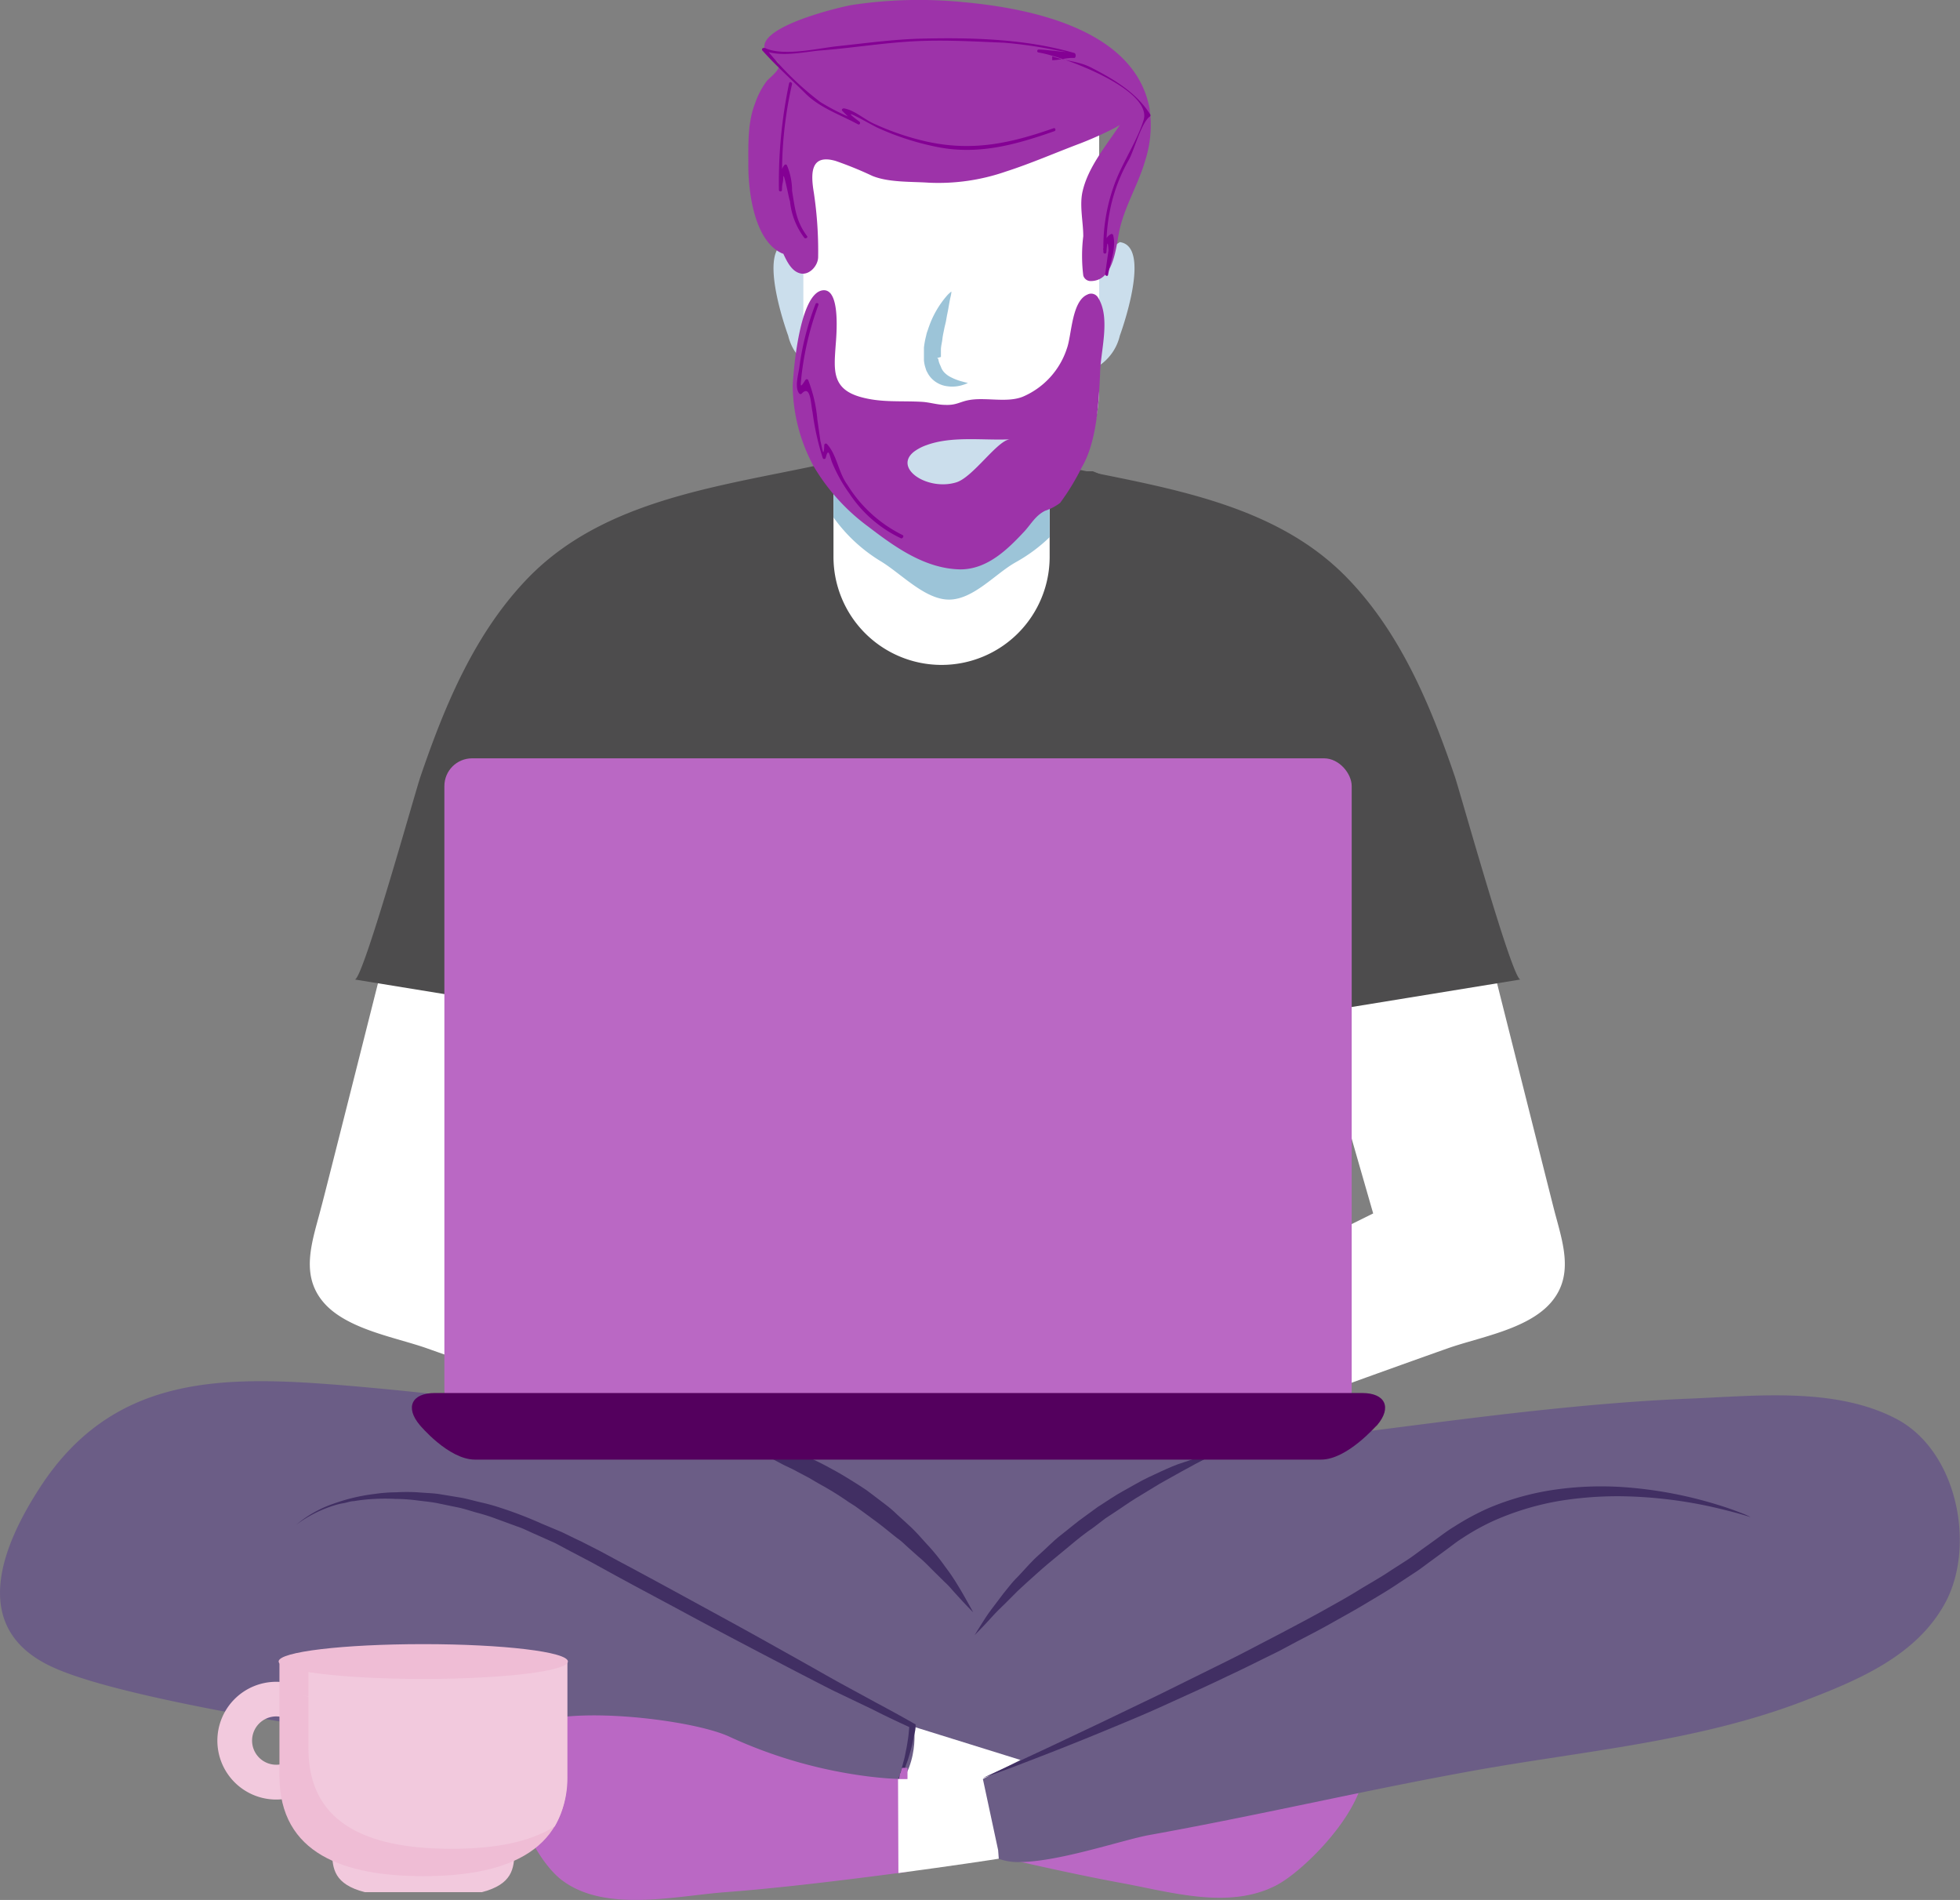
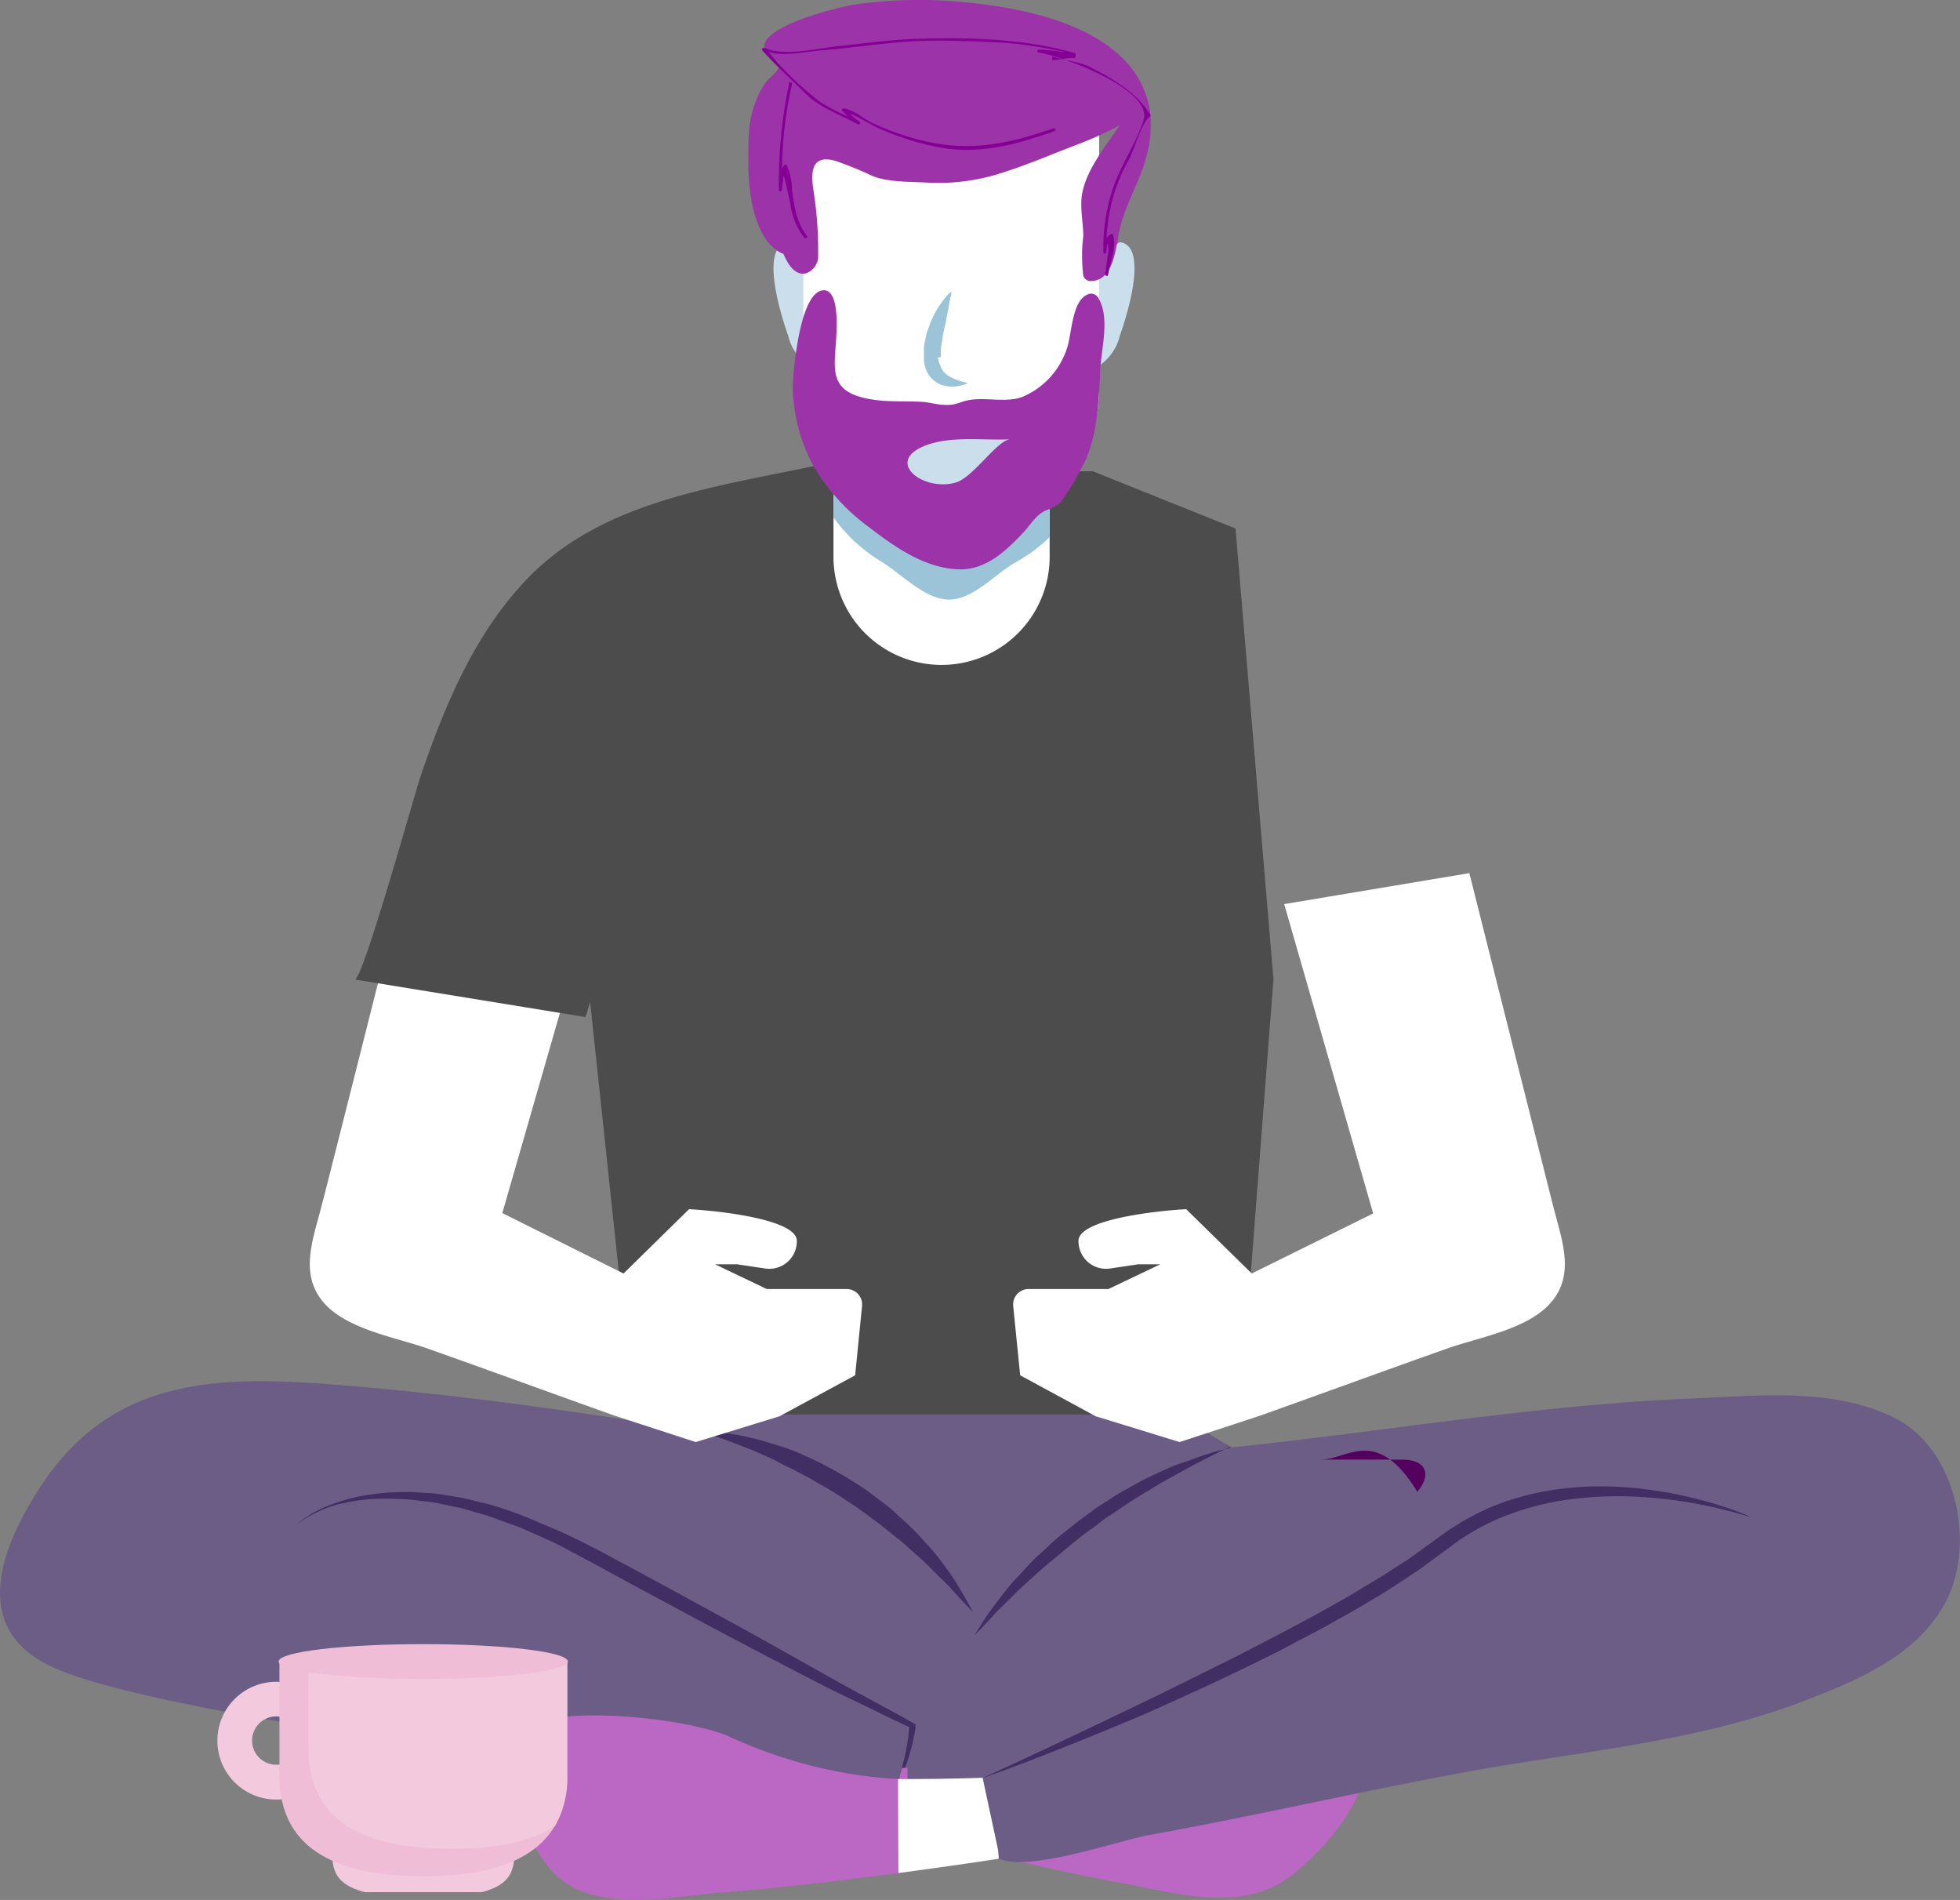
<svg xmlns="http://www.w3.org/2000/svg" viewBox="0 0 213.43 206.85">
  <rect x="0" y="0" width="213.43" height="206.85" fill="#808080" stroke="none" />
  <defs>
    <style>.cls-1{fill:#ba68c4;}.cls-2{fill:#6b5d86;}.cls-3{fill:#fff;}.cls-4{fill:#412f63;}.cls-5{fill:#4d4c4d;}.cls-6{fill:#cbdeec;}.cls-7{fill:#9cc4d8;}.cls-8{fill:#54005e;}.cls-9{fill:#9d33a9;}.cls-10{fill:#840094;}.cls-11{fill:#f2c9dd;}.cls-12{fill:#efbdd5;}</style>
  </defs>
  <title>bespoke</title>
  <g id="Layer_2" data-name="Layer 2">
    <g id="OBJECTS">
      <path class="cls-1" d="M93.2,198.31c1.19.34,18,4.71,29.32,6.77,5.28,1,11.38,2.77,16.4.21,3.7-1.89,12.23-10.88,8.8-15.12-3.06-3.79-8.33-.31-8.33-.31s-8.78-4.09-15.67-1.65a50,50,0,0,1-19.57,2.54c-4.56-.48-8.32-1-8.32-1l-2.46,7.66Z" />
      <path class="cls-2" d="M211.83,174.49c-3.17,5.86-9.64,8.49-15.54,10.75-11.42,4.36-23.64,5.36-35.58,7.49-4.27.77-8.53,1.61-12.78,2.49-7.59,1.56-15.15,3.19-22.77,4.56-2.86.52-9.7,2.88-14,2.94a6.11,6.11,0,0,1-2.42-.36l-1-.43c-3.91-1.68-6.76-2.9-8.84-3.81-.24-.1-.47-.19-.68-.29l-.43-.18-2.48-1.06-1.51-.65-.55-.24s-10.12-1-23.57-2.71c-4.43-.55-9.22-1.16-14.13-1.82L54.08,191c-19.73-2.69-41-6.17-48.25-9.45-9.36-4.2-5.61-13.28-1.43-19.68,8.11-12.42,20.21-12.11,33.57-11,12.76,1.09,25.5,2.85,38.13,5,4.51-5.16,11.39-7.87,11.39-7.87H118s7.73,4.64,16.12,9.58c16.6-1.71,33.18-4.62,49.86-5.31,7.25-.29,15.81-1.29,22.49,2.19S215.16,168.3,211.83,174.49Z" />
-       <path class="cls-3" d="M111.12,191.61,99.52,188s.86,5.44-3.72,8.31,11.89.93,11.89.93L106.4,194Z" />
      <path class="cls-4" d="M32.26,166a12.59,12.59,0,0,1,4-2.27,20.2,20.2,0,0,1,4.53-1.08,16.76,16.76,0,0,1,2.34-.18,20.3,20.3,0,0,1,2.34,0c.77.07,1.56.08,2.33.19l2.31.38c.77.13,1.51.36,2.27.53a21.39,21.39,0,0,1,2.25.63A44.1,44.1,0,0,1,59,165.89l2.15.9c.7.33,1.39.69,2.08,1l2.08,1.06,2,1.08c2.71,1.44,5.41,2.91,8.1,4.38s5.4,2.94,8.08,4.44l4,2.24c1.34.75,2.67,1.52,4,2.25l4,2.18c1.35.72,2.69,1.45,4,2.2l.21.11,0,.21c0,.36-.09.69-.16,1s-.13.67-.21,1-.17.66-.27,1-.19.66-.32,1-.23.65-.35,1l-.43.94a8.63,8.63,0,0,1-.46.91l-.5.89.41-.94a9.66,9.66,0,0,0,.37-.94l.33-1c.1-.32.18-.65.27-1a8.2,8.2,0,0,0,.23-1c.07-.33.14-.66.19-1s.11-.66.14-1,.07-.67.08-1l.19.32c-1.39-.64-2.79-1.29-4.17-2l-4.18-2c-1.37-.68-2.73-1.4-4.1-2.1l-4.08-2.13c-2.72-1.43-5.44-2.86-8.14-4.32s-5.42-2.89-8.11-4.37l-2-1.1-2-1.05c-.68-.35-1.34-.72-2-1.06l-2.08-.93c-.69-.29-1.37-.66-2.09-.89l-2.13-.78a20.1,20.1,0,0,0-2.16-.69c-.73-.2-1.45-.46-2.19-.6l-2.22-.46c-.74-.14-1.49-.2-2.24-.3a18.92,18.92,0,0,0-2.26-.15,21.26,21.26,0,0,0-2.26,0,18.81,18.81,0,0,0-2.26.24c-.38,0-.74.16-1.11.22s-.75.15-1.11.27A13.65,13.65,0,0,0,32.26,166Z" />
      <path class="cls-4" d="M190.63,165.18s-.34-.12-1-.31-1.59-.43-2.8-.72a49,49,0,0,0-10.19-1.25,39.67,39.67,0,0,0-6.79.5,30.21,30.21,0,0,0-7.2,2.17,24.92,24.92,0,0,0-3.45,1.92c-.57.35-1.09.78-1.64,1.18l-1.7,1.25c-.57.41-1.12.85-1.72,1.24l-1.81,1.19c-1.2.82-2.44,1.53-3.67,2.27s-2.5,1.43-3.74,2.13-2.51,1.35-3.76,2l-1.87,1-1.87.92c-1.23.61-2.46,1.22-3.67,1.78-2.42,1.17-4.79,2.22-7,3.23s-4.39,1.9-6.37,2.72c-4,1.66-7.3,2.92-9.64,3.82-1.16.45-2.09.77-2.72,1l-1,.35,3.57-1.65L114.7,190l5.28-2.5,6.24-3,6.9-3.41c1.2-.59,2.41-1.21,3.63-1.85s2.45-1.27,3.69-1.93,2.48-1.31,3.71-2,2.48-1.37,3.69-2.12,2.46-1.43,3.61-2.21l1.76-1.13c.59-.38,1.15-.82,1.72-1.23s1.13-.81,1.69-1.22,1.15-.85,1.76-1.21a27.5,27.5,0,0,1,3.71-2,29.19,29.19,0,0,1,7.6-2.06,35.72,35.72,0,0,1,7-.23,45.42,45.42,0,0,1,10.23,1.89c1.2.36,2.12.71,2.75.95S190.63,165.18,190.63,165.18Z" />
      <path class="cls-4" d="M76.1,155.8a15.8,15.8,0,0,1,1.6.06c.5.06,1.12.11,1.82.23l1.12.2c.39.07.8.18,1.22.27.86.19,1.77.48,2.73.77s2,.66,3,1.13a32.77,32.77,0,0,1,3,1.48c1,.53,2,1.16,3,1.79l.73.48.71.53,1.39,1.06a12.58,12.58,0,0,1,1.3,1.12c.42.38.84.75,1.24,1.13.82.73,1.49,1.56,2.18,2.29a23.45,23.45,0,0,1,1.77,2.21,21.42,21.42,0,0,1,1.36,2c.37.6.68,1.14.93,1.59.5.88.77,1.39.77,1.39s-.42-.41-1.11-1.15c-.34-.37-.76-.82-1.22-1.34a8.15,8.15,0,0,0-.77-.8l-.87-.86c-.62-.59-1.23-1.28-2-1.91l-1.12-1c-.38-.34-.74-.71-1.17-1-.83-.65-1.66-1.36-2.55-2l-1.36-1-.68-.49-.71-.45a32.74,32.74,0,0,0-2.84-1.78c-.49-.27-1-.57-1.43-.83l-1.42-.75c-.46-.26-.94-.46-1.4-.69L84,158.78c-.9-.36-1.73-.78-2.53-1.08s-1.52-.6-2.18-.84l-1.7-.59-1.12-.35Z" />
      <path class="cls-4" d="M134.12,157.45l-.37.16-1,.48c-.86.43-2.09,1-3.54,1.82-.73.38-1.49.84-2.31,1.28s-1.66,1-2.53,1.51-1.76,1.1-2.64,1.71l-1.35.89-1.31,1c-.9.61-1.75,1.29-2.59,2s-1.64,1.34-2.42,2-1.5,1.33-2.2,1.95c-.35.32-.68.63-1,.92l-.9.9c-.57.59-1.14,1.1-1.59,1.58s-.85.92-1.18,1.28c-.67.7-1.06,1.09-1.06,1.09s.28-.47.8-1.29c.26-.41.57-.91,1-1.48s.86-1.15,1.37-1.81l.81-1c.28-.34.61-.67.93-1,.66-.7,1.31-1.48,2.1-2.17s1.52-1.48,2.39-2.15,1.71-1.41,2.63-2.05l1.37-1,1.39-.9c.91-.61,1.88-1.1,2.78-1.62s1.83-.94,2.7-1.34,1.69-.76,2.48-1,1.5-.55,2.14-.76,1.21-.38,1.68-.5.84-.21,1.1-.26Z" />
      <path class="cls-1" d="M98.82,192.47v11.3a6.5,6.5,0,0,1-1,.15c-5.92.78-13.13,1.66-18.91,2.09-2.33.18-5.06.62-7.82.78-3.63.21-7.26-.07-9.94-2.12-3-2.32-6.1-9.17-5.53-13.5a4.21,4.21,0,0,1,1.68-3.12,9.3,9.3,0,0,1,3.87-1.11c5.79-.68,15.16.65,18.33,2.17a51.5,51.5,0,0,0,15.18,4.31c1.16.14,2.24.23,3.19.25.06,0,.11-.6.16-.6s.15-.6.23-.6h.6Z" />
      <path class="cls-3" d="M97.83,203.92c5.8-.77,10.33-1.46,10.93-1.56l-.07-.93L107,193.55s-3.79.14-8.38.14l-.83,0Z" />
      <polygon class="cls-5" points="135.02 154 138.67 106.61 134.54 57.54 119 51.31 92.51 51.31 68.61 57.2 63.79 104.66 69.04 154 135.02 154" />
      <path class="cls-3" d="M160,95.06s9.12,36.24,9.14,36.29c.89,3.57,2.43,7.32-.23,10.43-2.51,2.94-7.77,3.79-11.22,5-6.82,2.41-13.62,4.9-20.43,7.33L128.45,157l-9.14-2.81-8.22-4.46-.76-7.54a1.68,1.68,0,0,1,1.68-1.85h8.69l5.64-2.69h-2.43l-3,.45a3,3,0,0,1-3.47-3c0-2.53,9.78-3.37,11.73-3.45l7.14,7,13.22-6.54-9.69-33.68Z" />
-       <path class="cls-5" d="M127.19,71.19a36.84,36.84,0,0,0-3.5-5.28c-2.84-3.55-5.72-7.07-8.57-10.61-.81-1-3.27-5.37-4.62-5.72,12.21,3.14,26.79,3.76,36.08,13.22,5.88,6,9.18,13.94,11.84,21.74.62,1.84,6.29,22.24,7.15,22.1l-25.11,4.09c-1.79-5.56-3.6-11.12-5.39-16.68C132.52,86.09,131.08,78.29,127.19,71.19Z" />
      <path class="cls-3" d="M44.18,95.06S35.05,131.3,35,131.35c-.9,3.57-2.43,7.32.22,10.43,2.51,2.94,7.78,3.79,11.23,5,6.82,2.41,13.61,4.9,20.43,7.33L75.76,157l9.13-2.81,8.23-4.46.75-7.54a1.68,1.68,0,0,0-1.67-1.85H83.5l-5.63-2.69h2.42l3,.45a3,3,0,0,0,3.48-3c0-2.53-9.79-3.37-11.74-3.45l-7.13,7L54.7,132.07l9.69-33.68Z" />
      <path class="cls-5" d="M77,71.19a36,36,0,0,1,3.5-5.28c2.84-3.55,5.72-7.07,8.57-10.61.81-1,3.27-5.37,4.61-5.72C81.49,52.72,66.92,53.34,57.62,62.8c-5.87,6-9.17,13.94-11.83,21.74-.63,1.84-6.29,22.24-7.16,22.1l25.12,4.09c1.78-5.56,3.6-11.12,5.39-16.68C71.68,86.09,73.13,78.29,77,71.19Z" />
      <path class="cls-3" d="M102.53,72.39h0A11.77,11.77,0,0,1,90.76,60.62V40.2H114.3V60.62A11.77,11.77,0,0,1,102.53,72.39Z" />
      <path class="cls-6" d="M91.83,40.67a5.4,5.4,0,0,1-6-4.12s-3.6-9.72,0-10.19c0,0,7.6,5,7.6,7.17S91.83,40.67,91.83,40.67Z" />
      <path class="cls-6" d="M115.94,40.67a5.4,5.4,0,0,0,6-4.12s3.6-9.72,0-10.19c0,0-7.6,5-7.6,7.17S115.94,40.67,115.94,40.67Z" />
      <path class="cls-7" d="M90.76,56.33A17.38,17.38,0,0,0,95.9,61.1c2.25,1.36,4.82,4.18,7.44,4.18s5-2.76,7.15-4l.42-.24a17.54,17.54,0,0,0,3.39-2.56V45.83H90.76Z" />
      <path class="cls-3" d="M110.91,57.28l-.42.24c-2.07,1.18-4.33,3.88-6.93,4.06-3.29.24-5.09-2.68-7.66-4.23a17.44,17.44,0,0,1-8.42-14.93V13.69h32.21V42.14A17.43,17.43,0,0,1,110.91,57.28Z" />
-       <rect class="cls-1" x="48.39" y="82.56" width="98.8" height="71.85" rx="3.02" />
-       <path class="cls-8" d="M143.85,158.91H51.72c-2.88,0-6-3.75-6-3.75-1.63-1.92-.9-3.5,1.62-3.5h101c2.52,0,3.25,1.58,1.62,3.5C149.89,155.16,146.73,158.91,143.85,158.91Z" />
+       <path class="cls-8" d="M143.85,158.91H51.72h101c2.52,0,3.25,1.58,1.62,3.5C149.89,155.16,146.73,158.91,143.85,158.91Z" />
      <path class="cls-7" d="M103.6,31.74s0,.22-.09.58-.17.88-.28,1.48c-.06.3-.13.63-.19,1s-.16.68-.22,1-.16.73-.2,1.11-.15.75-.16,1.12l0,.56,0,.27L102,39l-.37,0h0v-.07h0l.36,0,.19.16a1.67,1.67,0,0,0,.13.5c0,.06.06.11.07.17l.08.18a1.61,1.61,0,0,0,.4.64,2.41,2.41,0,0,0,.65.47,5.85,5.85,0,0,0,1.32.5c.35.1.57.14.57.14a2.83,2.83,0,0,1-.56.22,3.3,3.3,0,0,1-.68.15,3.68,3.68,0,0,1-.94,0,2.88,2.88,0,0,1-1.72-.8,2.73,2.73,0,0,1-.46-.6c-.06-.12-.13-.23-.18-.35l-.13-.41a3.77,3.77,0,0,1-.12-.68l0-.15h0v-.22l0-.34,0-.67a8.91,8.91,0,0,1,.24-1.29,3.07,3.07,0,0,1,.18-.61c.06-.2.13-.39.2-.58a10.42,10.42,0,0,1,1.91-3.2A3.46,3.46,0,0,1,103.6,31.74Z" />
      <path class="cls-9" d="M125.17,11.77C123.53,3.14,112.08.88,104.86.23A48.76,48.76,0,0,0,92.79.54c-1.46.24-13.45,3.08-8.27,6.07,1,.61-.62,1.76-1,2.18a8.79,8.79,0,0,0-1.31,2.5c-.82,2.08-.72,4.58-.72,6.76,0,2.85.65,8.24,3.73,9.56l.07,0c.43.93.93,1.9,1.8,2.14,1,.29,2-.8,2-1.78a42.63,42.63,0,0,0-.47-7c-.36-2.15-.35-4.23,2.37-3.45a40.28,40.28,0,0,1,4,1.63c1.78.73,4.24.61,6.14.74a22.37,22.37,0,0,0,8.39-1.21c2.74-.88,5.43-2.06,8.12-3.07a38.91,38.91,0,0,0,3.78-1.7,5,5,0,0,0,.53-.32c-1.58,2.39-3.52,4.68-4.09,7.36-.31,1.51.1,3.24.1,4.77a17.42,17.42,0,0,0,0,4.27.83.83,0,0,0,.8.61c2.66,0,2.75-4,3.2-5.79.62-2.55,2-4.77,2.74-7.32A12.56,12.56,0,0,0,125.17,11.77Z" />
      <path class="cls-9" d="M119.55,32.37a.87.87,0,0,0-1.14-.3c-1.72.73-1.7,4.4-2.23,5.86a8.6,8.6,0,0,1-4.78,5.25c-1.67.69-3.93.08-5.72.35-1.11.16-1.49.61-2.76.55-.83,0-1.67-.28-2.51-.33-2.36-.14-4.49.12-6.81-.56-3-.89-2.79-2.91-2.61-5.49.08-1.07.61-6.48-1.48-6.08-2.4.46-3.09,8.37-3.19,10.38a18.81,18.81,0,0,0,2.26,8.73,22.11,22.11,0,0,0,6,6.63c2.9,2.22,6.18,4.57,10,4.63,2.94,0,5.16-2.19,7-4.17.73-.81,1.19-1.69,2.22-2.21a5.69,5.69,0,0,0,1.64-.86,25.33,25.33,0,0,0,2.35-3.86c1.64-2.77,1.85-7,2-10.14C119.8,38.31,121,34.61,119.55,32.37Z" />
      <path class="cls-6" d="M99.51,49.19c-2.26,1.81,1.52,4.29,4.64,3.32,1.83-.58,4.48-4.61,5.84-4.68-2.89.14-6.31-.39-9.09.63A5.08,5.08,0,0,0,99.51,49.19Z" />
      <path class="cls-10" d="M125.24,12.45c-1.52-2.41-4-3.85-6.45-5.11-1.39-.7-2.76-.68-4.21-1.21v.42h0c.8,0,1.6-.29,2.4-.24.19,0,.22-.49,0-.54-5.34-1.55-11.25-1.7-16.76-1.56-3,.08-6.09.51-9.12.83-2.08.23-5.8,1.12-7.79.19a.19.19,0,0,0-.1,0,.17.17,0,0,0-.19.27c1.46,1.64,3.14,3.14,4.7,4.69s3.74,2.28,5.7,3.34c.19.11.33-.16.16-.29-2.7-2,1.21.32,2.05.7a29.7,29.7,0,0,0,6.12,2c4.6,1,8.71-.13,13.07-1.66.2-.07.11-.39-.09-.32-4.7,1.65-8.82,2.55-13.79,1.46a29,29,0,0,1-5.87-2c-1-.47-2.1-1.46-3.18-1.62-.16,0-.29.15-.17.27l.61.61a24.76,24.76,0,0,1-3-1.57A33,33,0,0,1,83.7,5.67c1.63.47,3.89,0,5.44-.16,3.38-.25,6.72-.8,10.1-1s6.74,0,10.1.14a46.47,46.47,0,0,1,5.76.84c2.66.42-1.23-.1-2-.1-.18,0-.23.3,0,.33,2.42.34,12.52,4,11.42,7.39-.75,2.31-2.11,4.3-3,6.52A19.74,19.74,0,0,0,120.15,27c-.05.19,0,.23,0,.18,0,.1,0,.2,0,.3a.17.17,0,0,0,.33,0c.14-2,.23-.26.23-.23-.09.6-.3,2.17-.37,2.58,0,.21.28.3.32.09.24-1.42.92-2.92.55-4.33a.17.17,0,0,0-.24-.1,1.19,1.19,0,0,0-.47.44,19.65,19.65,0,0,1,.33-2.83,18.18,18.18,0,0,1,2.1-5.71c.56-1,1.34-4,2.26-4.69A.16.16,0,0,0,125.24,12.45Z" />
      <path class="cls-10" d="M87.89,25.71c-1.21-1.61-1.32-3-1.64-4.94a7.11,7.11,0,0,0-.57-2.8.17.17,0,0,0-.26,0,1.39,1.39,0,0,0-.26.44,43.22,43.22,0,0,1,1.09-9.26c0-.21-.27-.3-.32-.09a52.25,52.25,0,0,0-1.11,11.65.17.17,0,0,0,.33,0c0-.79.13-.74.14-1.32,0-1.23.8,3.25.72,2.35a7.84,7.84,0,0,0,1.59,4.17C87.73,26,88,25.88,87.89,25.71Z" />
-       <path class="cls-10" d="M98.28,58.25a14.72,14.72,0,0,1-6-5.46c-1-1.36-1.14-3.28-2.24-4.46a.17.17,0,0,0-.28.12c-.07,1.75-.28,0-.42-.41L89,45.64A15.53,15.53,0,0,0,88,41.36a.18.18,0,0,0-.29,0c-.64,1-.54.7-.43-.46a33,33,0,0,1,1.84-7.7c.07-.2-.25-.29-.32-.09a30,30,0,0,0-1.75,6.82c-.07.69-.58,2.28,0,2.93a.18.18,0,0,0,.24,0c1-1.08,1,1.22,1.19,2a27.92,27.92,0,0,0,1.11,5,.17.17,0,0,0,.32,0c.33-1.32.43-.14.73.57a16.6,16.6,0,0,0,1.86,3.31,13.79,13.79,0,0,0,5.64,4.88C98.31,58.62,98.48,58.34,98.28,58.25Z" />
      <path class="cls-11" d="M52.48,206H39.71c-3.29-.85-3.54-2.53-3.54-4.46,0-2.79.52-5,9.92-5s9.93,2.26,9.93,5C56,203.47,55.76,205.15,52.48,206Z" />
      <path class="cls-11" d="M23.67,189.51a6.41,6.41,0,1,0,6.41-6.41A6.41,6.41,0,0,0,23.67,189.51Zm3.78,0a2.63,2.63,0,1,1,2.63,2.62A2.63,2.63,0,0,1,27.45,189.51Z" />
      <path class="cls-12" d="M61.75,180.77v12.57c0,8.54-7.12,10.92-15.66,10.92s-15.66-2.38-15.66-10.92V180.77Z" />
      <path class="cls-11" d="M61.78,180.92v12.42a10.55,10.55,0,0,1-1.38,5.51c-2.87,1.8-6.82,2.43-11.24,2.43-8.53,0-15.57-2.37-15.57-10.91v-9.45Z" />
      <path class="cls-12" d="M30.34,180.89c0,1.05,7.05,1.9,15.75,1.9s15.75-.85,15.75-1.9S54.79,179,46.09,179,30.34,179.83,30.34,180.89Z" />
      <path class="cls-11" d="M38.9,185.37q-3.07-.28-6.13-.79" />
      <path class="cls-11" d="M61.21,184.31a74.3,74.3,0,0,1-19.52,1.28" />
    </g>
  </g>
</svg>